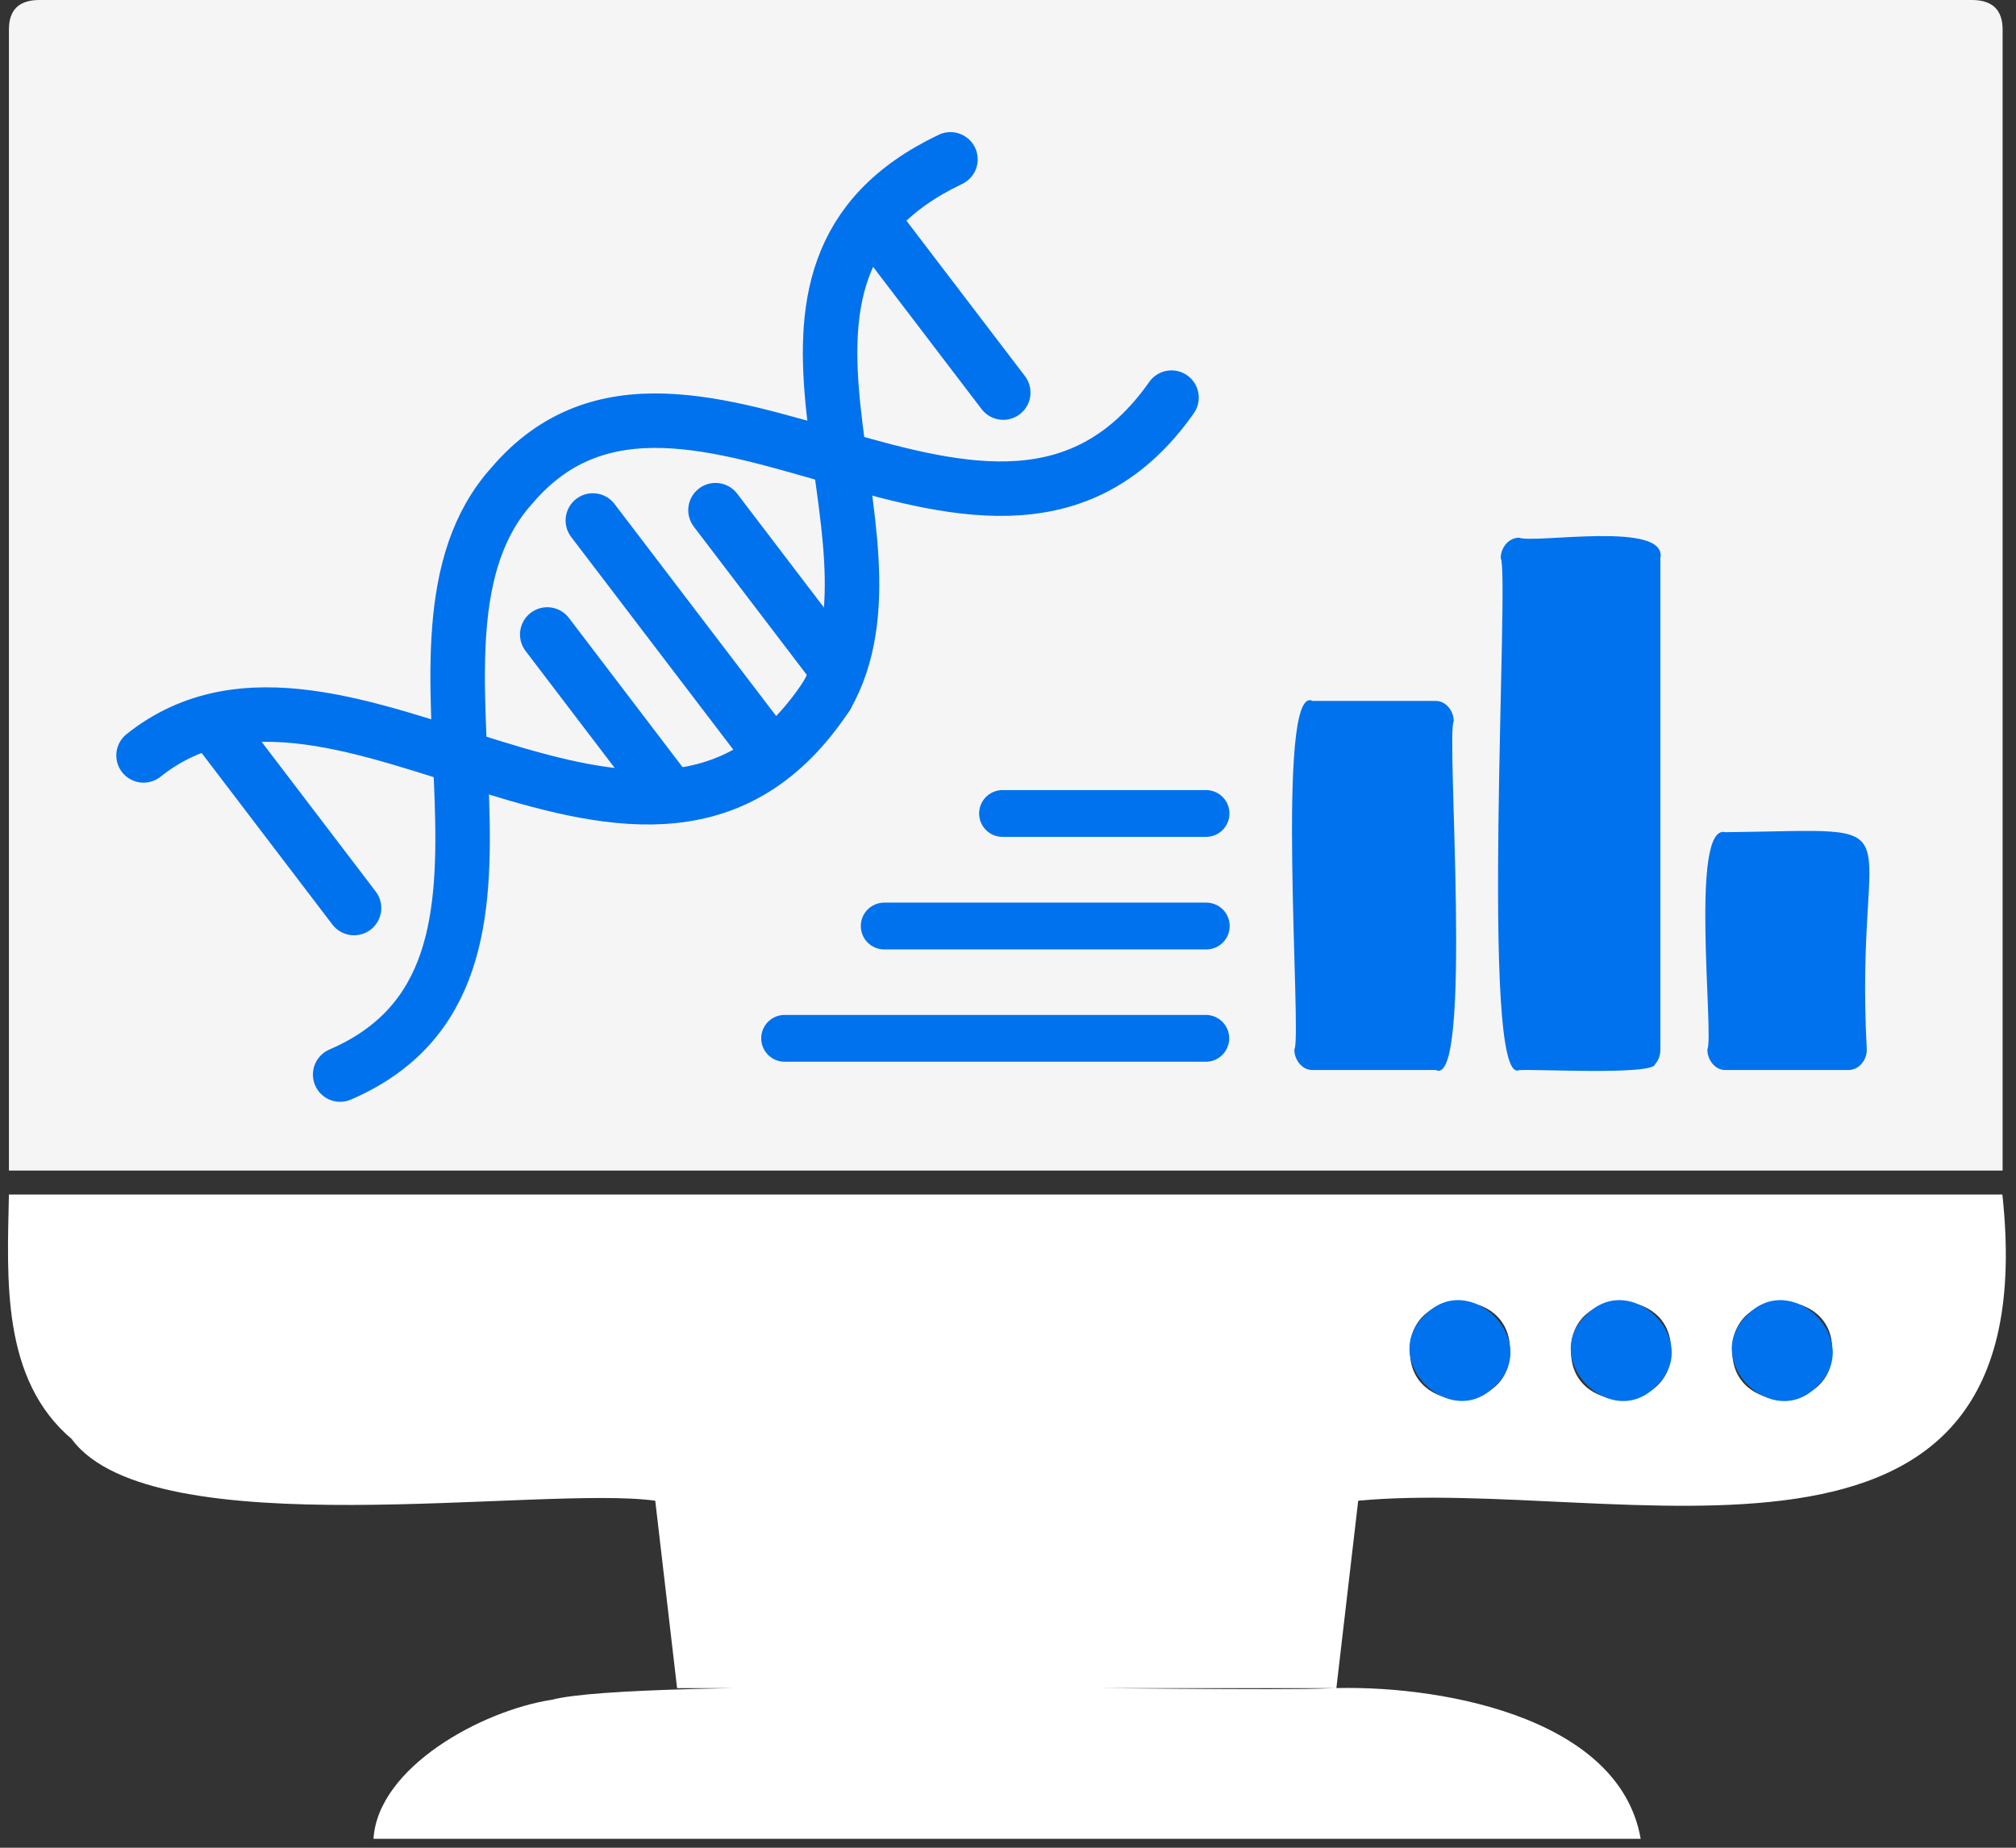
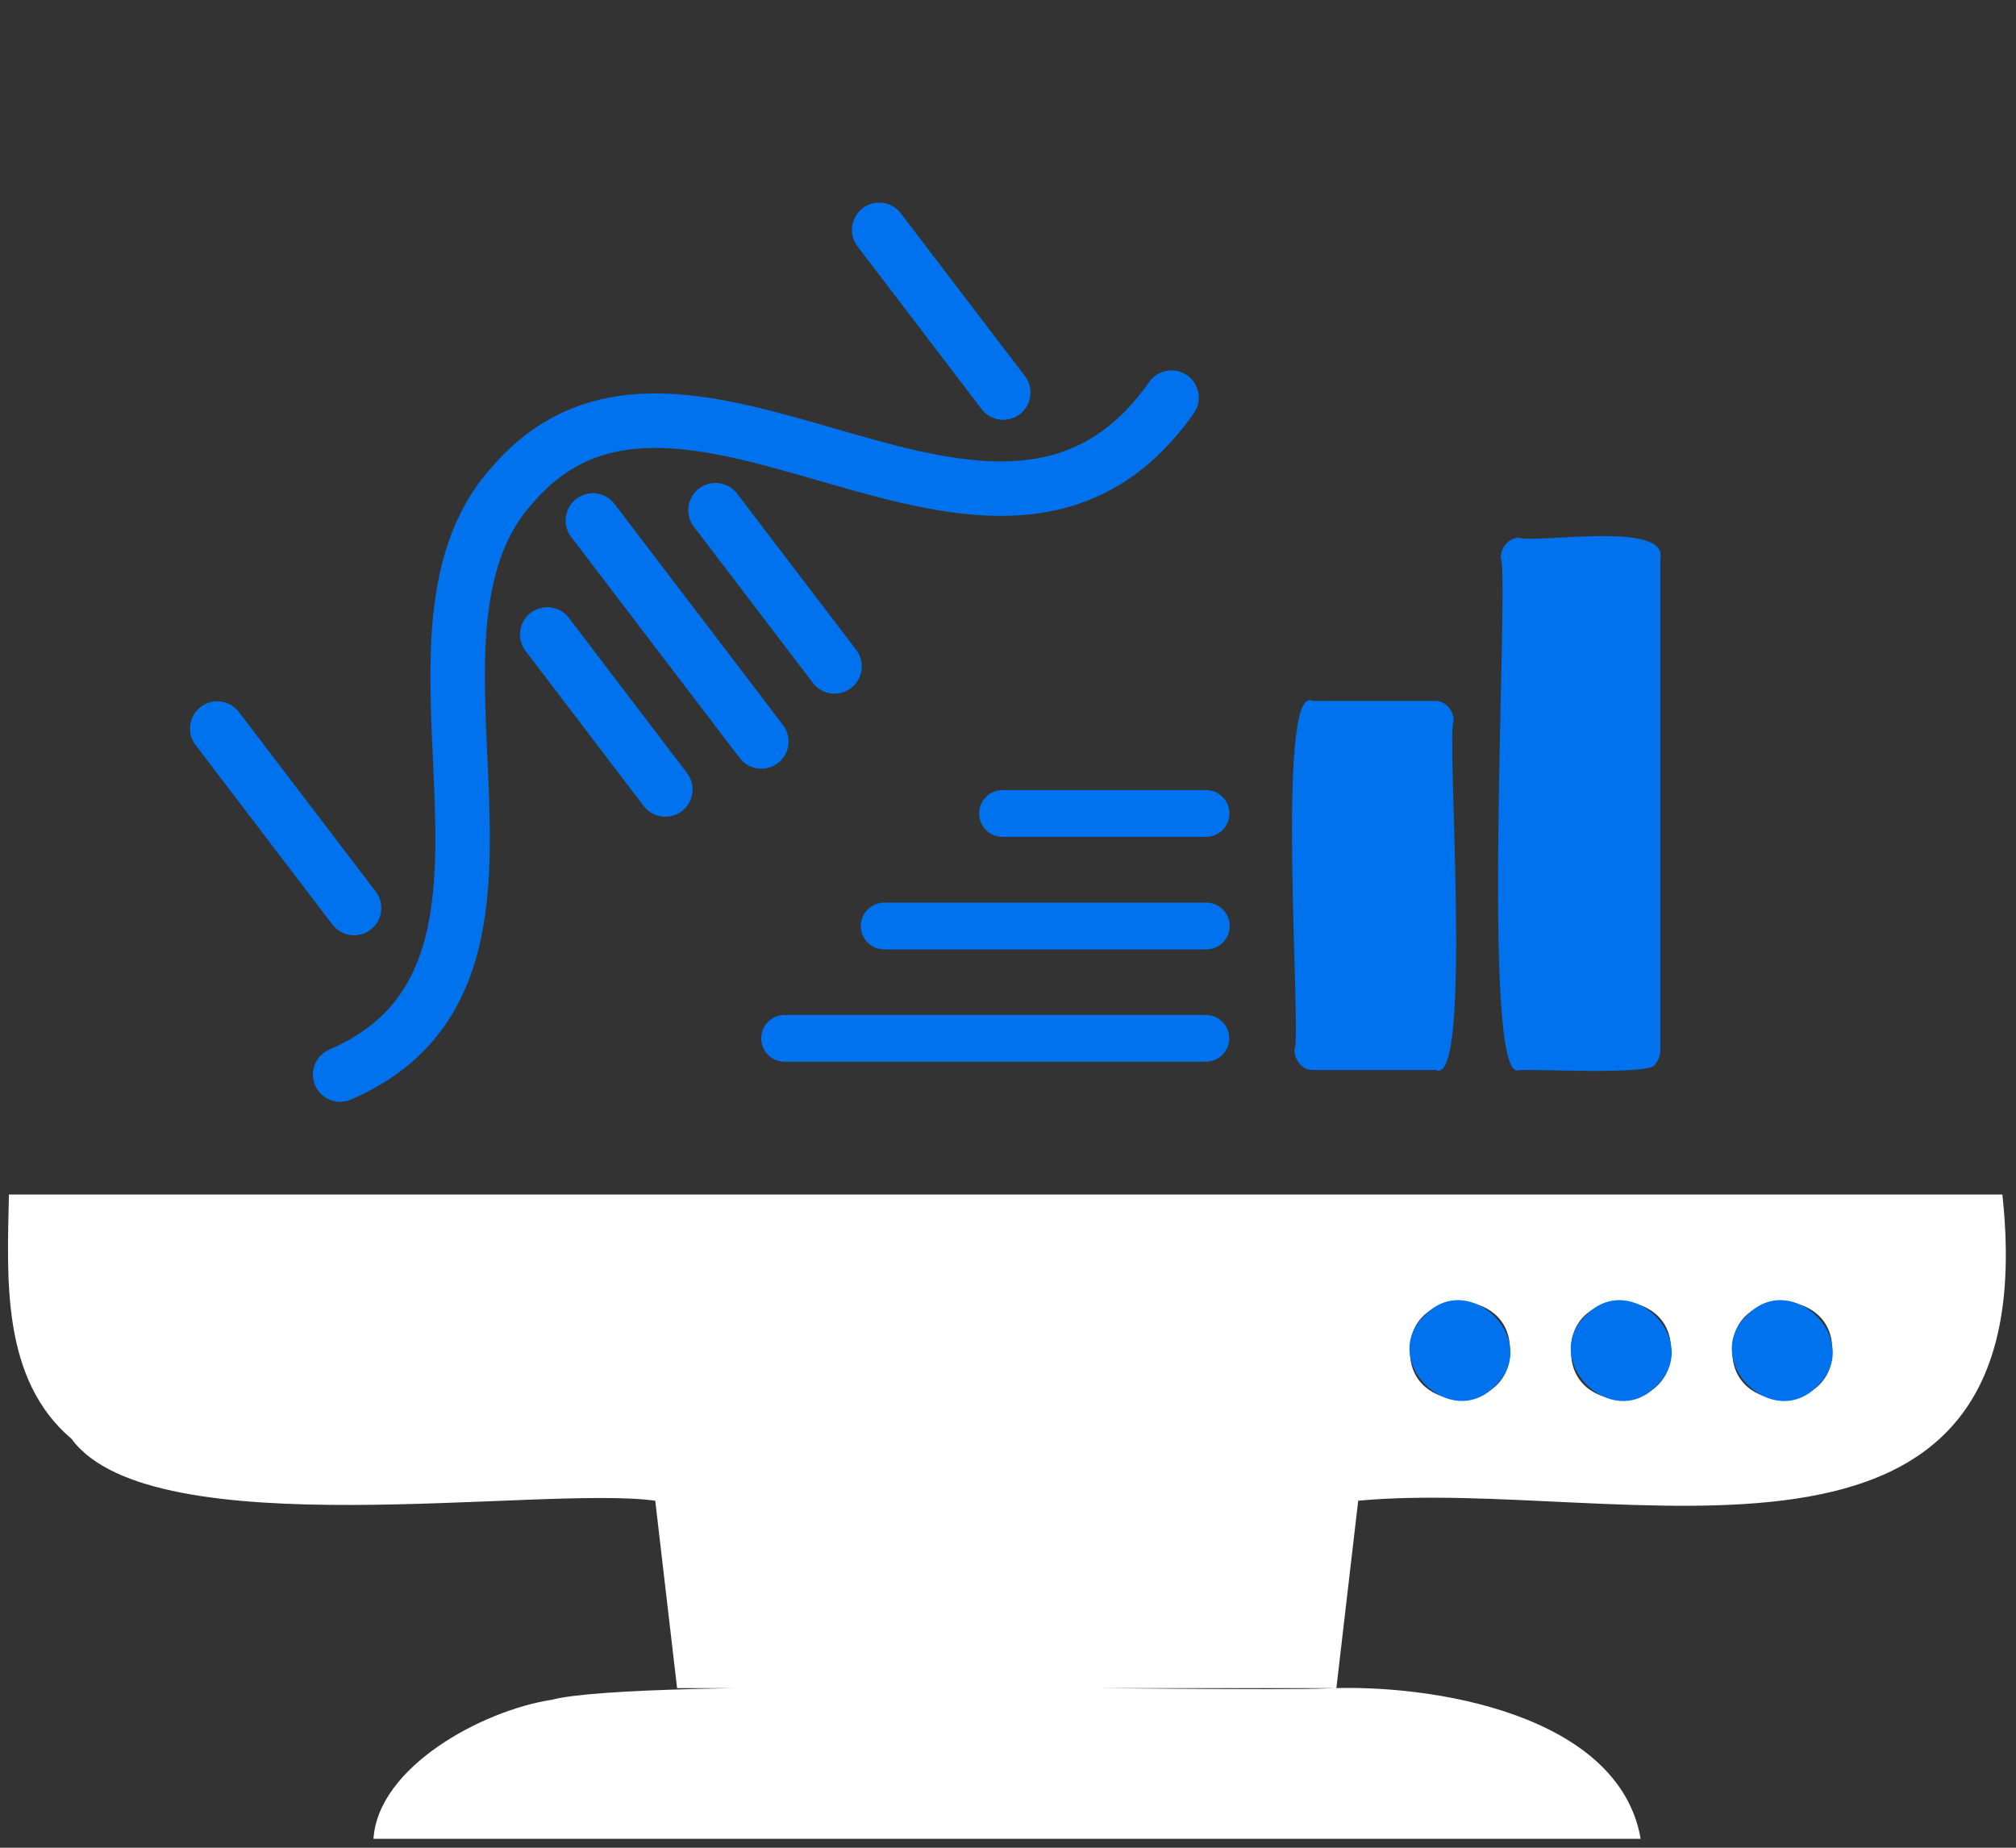
<svg xmlns="http://www.w3.org/2000/svg" width="84" height="77" viewBox="0 0 84 77" fill="none">
  <rect x="0" y="0" width="84" height="77" fill="#333333" stroke="none" />
  <path d="M55.322 70.349H55.682L56.592 62.539H27.302L28.212 70.349H55.312M22.962 70.839C20.072 71.289 15.752 73.639 15.562 76.629H68.362C67.452 71.409 59.612 70.169 55.332 70.359C51.162 70.539 26.522 69.879 22.972 70.839M3.002 59.989C6.392 64.519 22.542 61.879 27.302 62.539H56.592C67.482 61.519 85.362 67.589 83.432 49.779H0.372C0.302 53.269 0.032 57.489 3.012 59.989M72.182 56.279C72.132 53.579 76.402 53.579 76.342 56.279C76.402 58.979 72.122 58.979 72.182 56.279ZM65.462 56.279C65.412 53.579 69.682 53.579 69.622 56.279C69.682 58.989 65.402 58.979 65.462 56.279ZM58.752 56.279C58.702 53.579 62.972 53.579 62.912 56.279C62.972 58.979 58.692 58.979 58.752 56.279Z" fill="white" />
  <path d="M59.363 54.811C57.403 56.681 60.433 59.701 62.303 57.751C64.253 55.881 61.233 52.861 59.363 54.811ZM66.083 54.811C64.123 56.671 67.153 59.711 69.023 57.751C70.973 55.881 67.953 52.861 66.083 54.811ZM72.793 54.811C70.833 56.681 73.863 59.711 75.733 57.751C77.683 55.881 74.663 52.861 72.793 54.811Z" fill="#0072ED" />
-   <path d="M83.442 1.23C83.442 0.41 83.012 0 82.162 0H1.642C0.792 0 0.372 0.41 0.372 1.23V48.78H83.442V1.23Z" fill="#F5F5F5" />
  <path d="M41.772 33.9H50.252M32.692 43.27H50.242M36.842 38.59H50.262" stroke="#0072ED" stroke-width="1.95" stroke-linecap="round" stroke-linejoin="round" />
  <path d="M69.181 23.269C69.501 21.689 63.991 22.659 63.291 22.409C62.851 22.409 62.521 22.839 62.531 23.269C62.911 23.739 61.641 45.269 63.291 44.599C63.631 44.529 68.891 44.829 68.961 44.349C69.111 44.179 69.181 43.979 69.181 43.739V23.269Z" fill="#0072ED" />
  <path d="M54.692 29.209C53.112 28.409 54.262 43.359 53.932 43.729C53.922 44.159 54.252 44.599 54.692 44.589H59.822C61.392 45.399 60.242 30.429 60.572 30.069C60.582 29.639 60.252 29.209 59.822 29.209H54.692Z" fill="#0072ED" />
-   <path d="M71.892 34.68C70.392 34.29 71.422 43.15 71.142 43.73C71.132 44.16 71.462 44.6 71.892 44.59H77.022C77.462 44.59 77.792 44.17 77.782 43.73C77.242 33.76 80.272 34.59 71.892 34.68Z" fill="#0072ED" />
  <path d="M36.632 9.58L41.802 16.36M29.812 21.26L34.772 27.77M9.052 30.36L14.752 37.84M22.802 26.44L27.722 32.9M24.702 21.69L31.722 30.9" stroke="#0072ED" stroke-width="2.27" stroke-linecap="round" stroke-linejoin="round" />
-   <path d="M5.981 31.48C14.191 24.94 27.061 40.15 34.441 29" stroke="#0072ED" stroke-width="2.27" stroke-linecap="round" stroke-linejoin="round" />
  <path d="M14.173 44.78C23.963 40.56 15.523 26.67 21.333 20.23C28.573 11.73 41.493 26.98 48.813 16.57" stroke="#0072ED" stroke-width="2.27" stroke-linecap="round" stroke-linejoin="round" />
-   <path d="M34.442 29.001C38.292 22.211 29.632 11.381 39.602 6.641" stroke="#0072ED" stroke-width="2.27" stroke-linecap="round" stroke-linejoin="round" />
</svg>